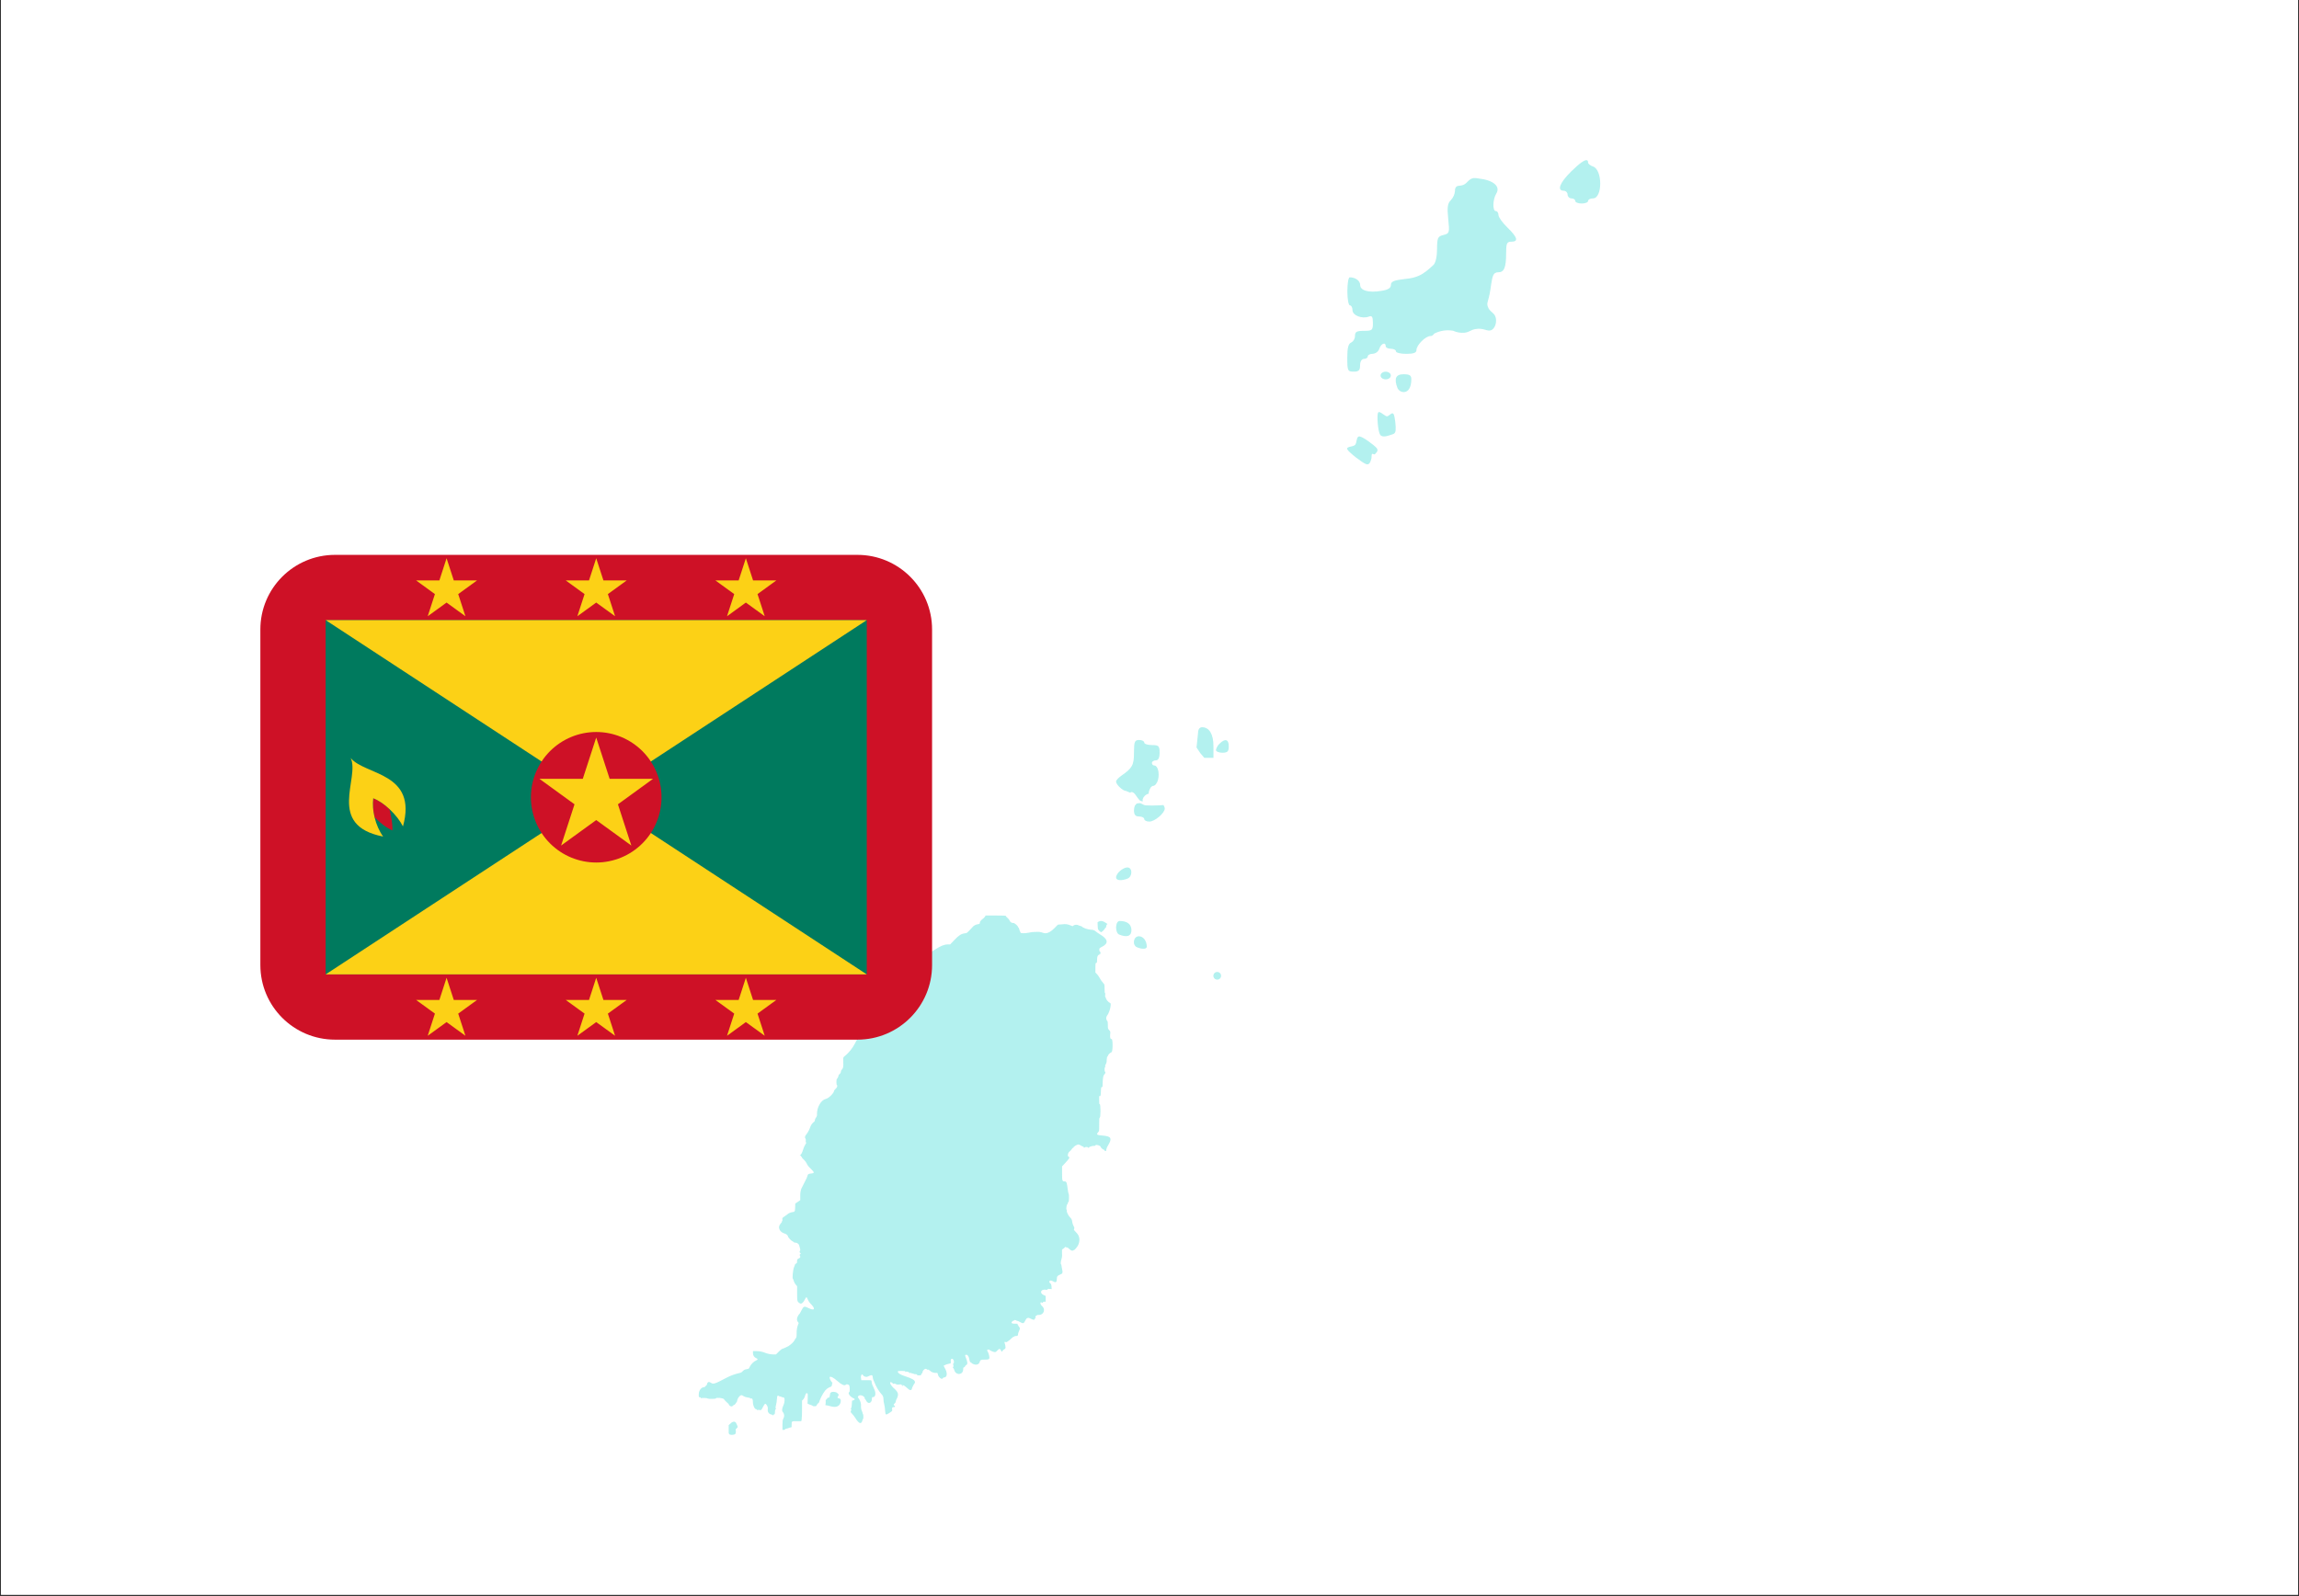
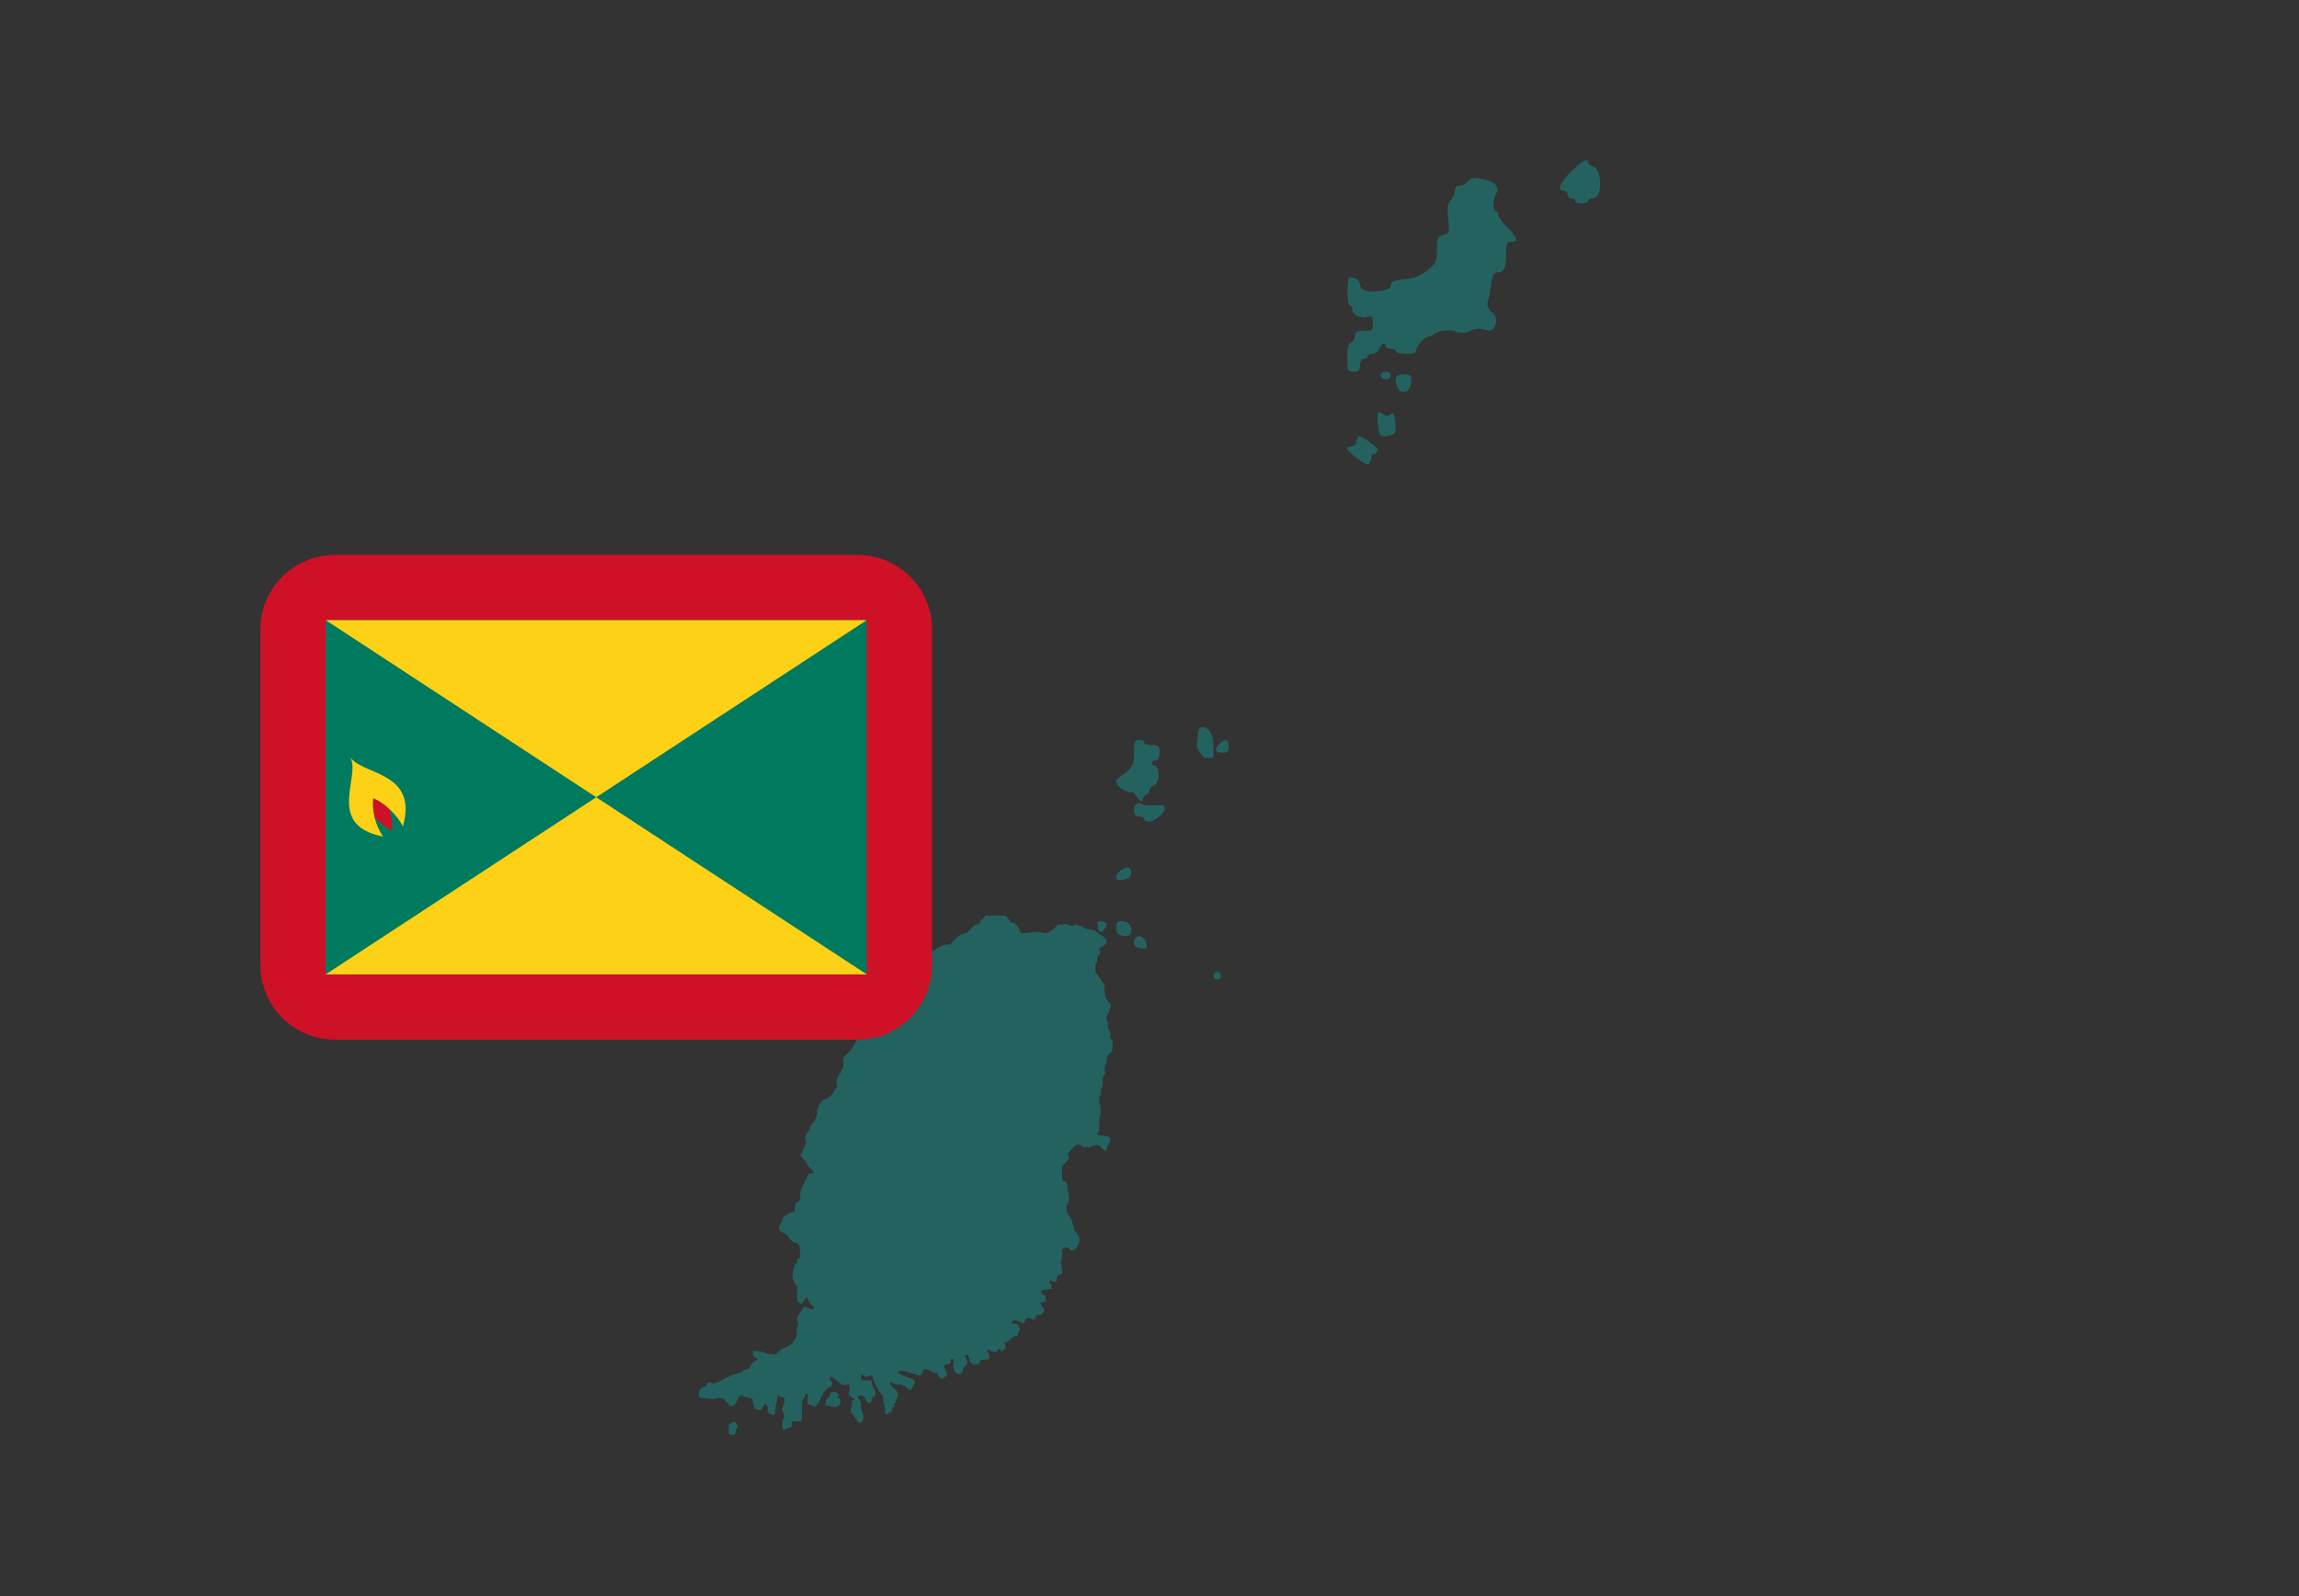
<svg xmlns="http://www.w3.org/2000/svg" width="1080" zoomAndPan="magnify" viewBox="0 0 810 562.5" height="750" preserveAspectRatio="xMidYMid meet" version="1.0">
  <rect x="0" y="0" width="810" height="562.5" fill="#333333" stroke="none" />
  <defs>
    <filter x="0%" y="0%" width="100%" height="100%" id="d44dad06b0">
      <feColorMatrix values="0 0 0 0 1 0 0 0 0 1 0 0 0 0 1 0 0 0 1 0" color-interpolation-filters="sRGB" />
    </filter>
    <clipPath id="103da0bfbc">
-       <path d="M 0.359 0 L 809.641 0 L 809.641 562 L 0.359 562 Z M 0.359 0 " clip-rule="nonzero" />
-     </clipPath>
+       </clipPath>
    <mask id="3a39aa4ccc">
      <g filter="url(#d44dad06b0)">
        <rect x="-81" width="972" fill="#000000" y="-56.25" height="675" fill-opacity="0.3" />
      </g>
    </mask>
    <clipPath id="291569788f">
      <path d="M 0.195 1.199 L 317.805 1.199 L 317.805 450.711 L 0.195 450.711 Z M 0.195 1.199 " clip-rule="nonzero" />
    </clipPath>
    <clipPath id="a1a014664d">
      <rect x="0" width="318" y="0" height="451" />
    </clipPath>
    <clipPath id="3ab28c0da9">
      <path d="M 91.668 195.547 L 328.461 195.547 L 328.461 366.395 L 91.668 366.395 Z M 91.668 195.547 " clip-rule="nonzero" />
    </clipPath>
  </defs>
  <g clip-path="url(#103da0bfbc)">
-     <path fill="#ffffff" d="M 0.359 0 L 809.641 0 L 809.641 562 L 0.359 562 Z M 0.359 0 " fill-opacity="1" fill-rule="nonzero" />
-     <path fill="#ffffff" d="M 0.359 0 L 809.641 0 L 809.641 562 L 0.359 562 Z M 0.359 0 " fill-opacity="1" fill-rule="nonzero" />
+     <path fill="#ffffff" d="M 0.359 0 L 809.641 0 L 809.641 562 L 0.359 562 M 0.359 0 " fill-opacity="1" fill-rule="nonzero" />
  </g>
  <g mask="url(#3a39aa4ccc)">
    <g transform="matrix(1, 0, 0, 1, 246, 55)">
      <g clip-path="url(#a1a014664d)">
        <g clip-path="url(#291569788f)">
          <path fill="#00cfc8" d="M 12.594 446.02 C 12.961 446.031 13.285 446.27 13.402 446.617 C 14.059 448.012 14.059 447.855 13.457 448.457 L 13.18 448.75 L 13.227 449.16 C 13.316 449.559 13.266 449.973 13.082 450.336 C 12.711 450.746 11.133 450.836 10.852 450.336 L 10.816 450.129 L 10.734 450.129 L 10.734 447.238 L 11.434 446.633 C 11.73 446.293 12.145 446.078 12.594 446.02 Z M 47.648 435.512 C 47.984 435.52 48.316 435.582 48.633 435.699 C 48.805 435.781 48.965 435.898 49.094 436.039 L 49.527 436.5 L 49.324 436.969 C 48.945 437.621 48.977 437.664 49.66 437.828 C 50.168 437.934 50.359 438.449 50.164 439.223 C 49.793 440.684 48.48 441.16 46.504 440.559 C 45.98 440.402 45.449 440.289 44.91 440.219 L 44.785 440.219 L 44.82 440.098 L 44.91 439.402 L 44.91 439.195 C 44.91 438.93 44.91 438.699 44.91 438.5 L 44.91 438.344 L 44.965 438.344 C 45.156 438.223 45.32 438.066 45.449 437.879 L 45.547 437.605 L 45.602 437.605 C 45.824 437.605 46.043 437.605 46.184 437.453 C 46.469 437.086 46.312 436.062 46.703 435.754 C 46.98 435.566 47.316 435.48 47.648 435.512 Z M 182.863 287.539 C 183.613 287.539 184.219 288.145 184.219 288.891 C 184.219 289.637 183.613 290.242 182.863 290.242 C 182.117 290.242 181.512 289.637 181.512 288.891 C 181.512 288.145 182.117 287.539 182.863 287.539 Z M 155.246 274.961 C 156.812 274.961 158.039 276.586 158.039 278.633 C 158.039 279.512 156.523 279.605 154.66 278.863 C 152.797 278.117 153.305 274.961 155.246 274.961 Z M 148.5 269.574 C 151.152 269.574 152.633 270.734 152.633 272.809 C 152.633 274.887 151.117 275.484 148.348 274.371 C 146.77 273.738 146.902 269.574 148.5 269.574 Z M 141.984 269.566 C 142.328 269.594 142.664 269.691 142.969 269.859 C 143.668 270.211 144.367 270.715 144.141 270.715 C 143.918 270.715 143.613 271.535 143.73 271.73 C 143.777 271.816 143.73 271.883 143.598 271.883 C 143.484 271.875 143.387 271.957 143.367 272.066 C 143.367 272.426 142.07 273.668 141.867 273.508 C 140.797 272.645 140.82 272.68 140.75 271.309 L 140.695 270.012 L 141.113 269.781 C 141.379 269.633 141.68 269.559 141.984 269.566 Z M 101.258 267.645 L 104.836 267.645 C 107.629 267.645 108.41 267.684 108.41 267.824 C 108.41 267.965 108.66 268.223 108.969 268.48 C 109.285 268.75 109.543 269.082 109.73 269.453 C 109.93 269.992 110.469 270.328 111.043 270.277 C 111.477 270.277 112.668 271.32 112.668 271.668 C 112.668 271.773 112.73 271.855 112.801 271.855 C 112.871 271.855 112.961 272.004 113.012 272.184 C 113.148 272.719 113.348 273.234 113.598 273.723 C 113.738 273.941 115.191 273.953 116.273 273.723 C 117.211 273.504 118.172 273.402 119.137 273.418 C 119.898 273.348 120.668 273.449 121.387 273.715 C 122.633 274.219 123.926 273.715 125.617 271.98 L 126.734 270.855 L 128.207 270.758 C 129.223 270.57 130.273 270.707 131.211 271.141 L 131.906 271.426 L 132.301 271.117 C 132.844 270.824 133.504 270.824 134.051 271.117 C 134.246 271.223 134.457 271.297 134.672 271.336 C 134.879 271.363 135.074 271.449 135.238 271.578 C 135.477 271.961 137.188 272.566 138.312 272.664 C 138.984 272.625 139.645 272.855 140.141 273.305 C 140.609 273.676 141.102 274.016 141.613 274.324 C 144.41 275.98 144.645 277.449 142.312 278.641 C 141.355 279.129 141.266 279.238 141.32 279.844 C 141.32 280.191 141.434 280.387 141.547 280.367 C 141.656 280.348 141.727 280.527 141.719 280.949 C 141.711 281.375 141.684 281.516 141.586 281.211 C 141.488 280.902 141.469 280.855 141.453 281.176 C 141.453 281.355 141.344 281.5 141.223 281.5 C 140.797 281.5 140.527 282.113 140.527 283.207 C 140.527 284.133 140.527 284.273 140.23 284.348 C 139.938 284.426 139.938 284.574 139.938 286.082 L 139.938 287.727 L 140.434 288.234 C 140.762 288.594 141.047 288.988 141.293 289.406 C 141.727 290.219 142.254 290.977 142.863 291.66 C 143.137 291.906 143.172 292.102 143.172 293.445 C 143.172 294.418 143.227 294.961 143.324 294.961 C 143.426 294.961 143.453 295.184 143.391 295.602 C 143.324 296.02 143.348 296.301 143.453 296.34 C 143.566 296.465 143.625 296.633 143.613 296.801 C 143.906 297.508 144.43 298.098 145.098 298.473 C 145.758 298.473 144.918 301.953 144.039 302.938 C 143.656 303.473 143.656 304.188 144.039 304.727 C 144.289 304.984 144.332 305.242 144.332 306.277 C 144.332 307.461 144.332 307.551 144.793 308.039 C 145.254 308.527 145.238 308.582 145.141 309.566 C 145.031 310.688 145.191 311.188 145.656 311.188 C 146.125 311.188 146.105 315.66 145.617 315.805 C 145.129 315.949 144.332 316.809 144.332 317.094 C 144.336 317.211 144.266 317.32 144.156 317.363 C 144.039 317.406 143.953 317.844 143.918 318.582 C 143.953 319.105 143.836 319.629 143.586 320.086 C 143.414 320.277 143.344 320.535 143.395 320.785 C 143.453 320.992 143.395 321.133 143.32 321.133 C 143.117 321.133 143.102 322.523 143.32 322.672 C 143.535 322.816 143.492 323.207 143.191 323.535 C 142.633 324.148 142.535 324.73 142.445 327.957 C 142.445 328.047 142.32 328.109 142.18 328.102 C 142.043 328.094 141.922 328.242 141.887 329.398 C 141.84 331.039 141.77 331.383 141.48 331.277 C 141.195 331.172 141.266 331.418 141.266 332.672 C 141.266 333.926 141.301 334.148 141.48 334.148 C 141.816 334.148 141.812 338.75 141.48 338.883 C 141.293 338.953 141.258 339.32 141.277 341.285 C 141.277 343.598 141.277 343.609 140.918 344.016 C 140.168 344.816 140.449 345.047 142.312 345.184 C 145.484 345.414 145.918 346.09 144.457 348.562 C 144.109 349.051 143.871 349.605 143.758 350.191 C 143.758 350.574 143.703 350.672 143.465 350.672 C 143.324 350.688 143.191 350.59 143.172 350.449 C 143.184 350.344 143.109 350.25 143.004 350.234 C 142.535 350.055 142.133 349.738 141.852 349.328 C 141.852 348.707 140.016 348.188 139.828 348.75 C 139.789 348.836 139.688 348.871 139.605 348.832 C 139.602 348.828 139.598 348.828 139.598 348.828 C 139.305 348.715 137.664 349.152 137.703 349.336 C 137.746 349.516 137.641 349.504 137.516 349.504 C 137.391 349.504 137.301 349.434 137.301 349.355 C 137.301 349.281 137.066 349.211 136.789 349.211 C 136.512 349.211 136.246 349.273 136.195 349.355 C 136.055 349.57 135.824 349.531 135.824 349.281 C 135.812 349.148 135.691 349.051 135.559 349.062 C 135.281 349 135.02 348.871 134.801 348.695 C 134.543 348.5 134.238 348.375 133.918 348.332 C 133.473 348.332 132.117 349.168 132.238 349.371 C 132.285 349.438 132.238 349.504 132.098 349.504 C 131.957 349.504 131.77 349.691 131.648 349.918 C 131.43 350.27 131.152 350.574 130.824 350.824 C 130.203 351.312 130.016 352.516 130.523 352.684 C 131.035 352.852 130.777 353.277 129.254 354.918 L 128.195 356.062 L 128.195 358.473 C 128.195 361.109 128.258 361.34 129.043 361.348 C 129.836 361.355 129.855 361.656 130.266 364.629 C 130.297 365.004 130.379 365.375 130.512 365.727 C 130.715 365.883 130.645 368.652 130.441 368.652 C 130.238 368.652 130.219 368.723 130.191 369.133 C 130.168 369.262 130.102 369.375 130 369.461 C 129.773 369.648 129.574 371.285 129.777 371.285 C 129.855 371.285 129.891 371.426 129.848 371.59 C 129.723 372.07 130.414 373.473 131.113 374.148 C 131.461 374.453 131.68 374.879 131.727 375.34 C 131.816 376.074 132.055 376.785 132.426 377.426 C 132.551 377.426 132.523 378.055 132.375 378.285 C 132.305 378.395 132.602 378.785 133.207 379.375 C 134.457 380.574 134.652 382.273 133.754 384.008 C 133.492 384.508 132.438 385.719 132.438 385.512 C 132.438 385.457 132.355 385.512 132.258 385.59 C 131.906 385.938 131.348 385.781 130.758 385.172 C 130.379 384.781 130.059 384.598 129.91 384.641 C 129.766 384.684 129.645 384.641 129.645 384.578 C 129.645 384.516 129.547 384.445 129.422 384.445 C 129.297 384.445 129.207 384.496 129.207 384.559 C 129.207 384.621 128.977 384.82 128.688 385.016 L 128.18 385.363 L 128.18 386.934 C 128.238 387.605 128.16 388.281 127.957 388.926 C 127.73 389.355 127.648 390.59 127.844 390.59 C 127.906 390.59 127.969 390.77 127.977 390.992 C 128.016 391.348 128.074 391.703 128.16 392.051 C 128.5 393.52 128.41 393.859 127.605 394.141 C 126.609 394.496 126.348 394.836 126.336 395.75 C 126.336 396.98 125.957 397.141 124.867 396.5 C 123.781 395.859 123.199 396.785 124.262 397.469 C 124.406 397.773 124.48 398.105 124.477 398.445 L 124.539 399.312 L 123.844 399.238 C 123.312 399.18 123.145 399.238 123.082 399.398 C 123.02 399.559 122.871 399.605 122.566 399.543 C 120.785 399.188 120.086 400.645 121.684 401.391 L 122.426 401.738 L 122.426 403.734 L 121.984 403.734 C 121.719 403.734 121.504 403.824 121.453 403.953 C 121.414 404.105 121.254 404.191 121.102 404.152 C 121.02 404.129 120.953 404.07 120.918 403.992 C 120.867 403.855 120.805 403.848 120.672 403.992 C 120.387 404.266 120.672 404.906 121.285 405.441 C 121.977 406.098 122 407.188 121.344 407.875 C 120.988 408.242 120.484 408.438 119.973 408.402 C 119.273 408.316 118.445 409.035 118.918 409.336 C 119.078 409.434 119.074 409.461 118.863 409.461 C 118.738 409.449 118.625 409.543 118.613 409.668 C 118.613 410.191 118.18 410.254 117.426 409.855 C 116.223 409.207 115.793 409.301 115.289 410.297 C 114.676 411.508 114.543 411.547 113.32 410.879 C 112.965 410.648 112.562 410.488 112.145 410.414 C 112.07 410.461 112 410.414 112 410.352 C 112 410.289 111.832 410.199 111.629 410.199 C 111.426 410.199 111.266 410.266 111.266 410.359 C 111.266 410.449 111.168 410.484 111.047 410.434 C 110.93 410.387 110.387 410.84 110.387 411.133 C 110.387 411.422 110.922 411.52 111.781 411.492 C 112.48 411.492 112.551 411.492 112.551 411.766 C 112.551 411.926 112.621 412.062 112.695 412.062 C 112.773 412.062 112.844 412.156 112.844 412.266 C 112.863 412.41 112.938 412.543 113.055 412.637 C 113.41 412.93 113.41 413.332 113.055 414.027 C 112.887 414.352 112.77 414.699 112.703 415.059 C 112.703 415.676 112.551 415.84 111.957 415.84 C 111.645 415.84 111.383 415.91 111.383 415.992 C 111.383 416.074 111.312 416.102 111.238 416.055 C 111.16 416.008 110.715 416.324 110.266 416.75 C 109.941 417.098 109.57 417.402 109.164 417.648 C 109.012 417.699 108.883 417.801 108.883 417.891 C 108.883 417.984 108.688 418.012 108.359 417.961 C 107.867 417.879 107.836 417.898 107.934 418.199 C 108.387 419.59 108.383 420.289 107.934 420.449 C 107.621 420.566 107.152 421.035 107.152 421.223 C 107.152 421.527 106.871 421.355 106.684 420.93 C 106.379 420.234 106.035 420.234 105.398 420.93 C 105.199 421.188 104.938 421.387 104.637 421.52 C 103.969 421.445 103.328 421.207 102.773 420.824 C 102.117 420.328 101.469 420.719 101.992 421.297 C 102.316 421.953 102.523 422.66 102.598 423.387 C 102.598 424.051 102.371 424.152 100.98 424.152 C 99.59 424.152 99.344 424.277 99.148 425.031 C 98.863 426.145 97.242 426.25 96.176 425.234 C 96.074 425.137 95.953 425.059 95.824 425.004 C 95.648 424.73 95.543 424.418 95.527 424.09 C 95.363 423.051 94.965 422.441 94.449 422.441 C 93.934 422.441 93.977 422.719 94.281 423.457 C 94.934 424.996 94.98 425.777 94.449 426.055 C 94.246 426.164 94.082 426.312 94.082 426.383 C 93.992 426.652 93.773 426.859 93.5 426.93 C 93.418 426.93 93.348 427.219 93.348 427.574 C 93.348 429.66 90.664 429.812 90.176 427.703 C 90.121 427.477 90.004 427.27 89.84 427.098 C 89.668 426.953 89.645 426.883 89.785 426.832 C 89.926 426.785 90.023 425.957 89.785 425.859 C 89.652 425.805 89.672 425.734 89.855 425.621 C 90.227 425.395 90.164 424.398 89.758 424.02 C 89.352 423.645 88.871 423.945 88.973 424.715 C 89.078 425.488 88.973 425.539 88.5 425.566 C 87.805 425.703 87.129 425.938 86.496 426.262 C 86.445 426.312 86.566 426.598 86.754 426.902 C 87.906 428.742 87.809 430.457 86.559 430.457 C 86.406 430.457 86.27 430.543 86.203 430.676 C 85.895 431.48 84.387 430.148 84.387 429.078 C 84.387 428.859 84.066 428.777 83.465 428.84 C 82.973 428.805 82.496 428.66 82.066 428.414 C 81.77 428.023 80.859 427.504 80.754 427.664 C 80.652 427.824 80.621 427.797 80.555 427.621 C 80.273 426.926 78.918 427.922 79.004 428.797 C 79.004 428.855 78.906 428.949 78.781 429.027 C 78.641 429.121 78.551 429.273 78.543 429.438 C 78.543 429.691 78.445 429.723 77.844 429.723 C 77.242 429.723 77.109 429.676 77.109 429.508 C 77.109 429.34 76.949 429.285 76.531 429.285 C 76.285 429.312 76.043 429.258 75.832 429.133 C 75.75 429.035 75.613 428.996 75.488 429.035 C 75.332 429.062 75.172 429.008 75.059 428.895 C 74.906 428.734 74.812 428.73 74.652 428.859 C 74.492 428.992 74.449 428.984 74.449 428.859 C 74.449 428.562 73.262 428.211 73.102 428.465 C 72.941 428.715 72.984 428.598 72.984 428.402 C 72.984 428.207 72.816 428.145 71.656 428.145 C 70.496 428.145 70.336 428.145 70.336 428.41 C 70.336 428.902 71.18 429.453 72.758 429.969 C 75.504 430.875 76.355 431.359 76.355 432.121 C 76.355 432.348 76.309 432.531 76.246 432.531 C 76.184 432.531 76.062 432.684 75.973 432.863 C 75.883 433.047 75.707 433.387 75.574 433.629 C 75.438 433.898 75.328 434.18 75.258 434.473 C 75.195 434.781 75.094 434.871 74.805 434.871 C 74.402 434.871 74.332 434.828 73.188 433.797 C 72.488 433.164 71.711 432.906 72.02 433.406 C 72.074 433.492 72.02 433.555 71.977 433.555 C 71.938 433.555 71.797 433.402 71.746 433.207 C 71.664 432.871 71.613 432.855 70.762 432.934 C 70.434 433.008 70.09 432.984 69.77 432.871 C 69.633 432.664 68.863 432.496 68.863 432.672 C 68.863 432.844 68.688 432.672 68.48 432.453 C 67.844 431.867 67.496 431.988 67.703 432.727 C 68.062 433.359 68.535 433.922 69.102 434.383 C 70.602 435.816 70.727 436.473 69.797 438.254 C 69.688 438.473 69.617 438.707 69.598 438.949 C 69.562 439.195 69.43 439.414 69.234 439.562 C 68.82 439.883 68.758 440.262 69.086 440.363 C 69.527 440.531 69.352 440.996 68.879 440.906 C 68.402 440.816 68.18 441.152 68.34 441.84 C 68.414 442.203 68.34 442.301 67.48 442.863 C 66.082 443.762 65.98 443.73 65.875 442.426 C 65.84 441.551 65.723 440.684 65.523 439.828 C 65.359 439.285 65.277 438.719 65.273 438.152 C 65.316 437.418 65.023 436.711 64.477 436.223 C 63.504 435.07 62.727 433.773 62.18 432.371 C 62.035 431.973 61.863 431.578 61.668 431.199 C 61.605 431.09 61.57 430.965 61.566 430.84 C 61.398 429.367 61.391 429.363 59.512 430.219 C 58.957 430.312 58.395 430.098 58.047 429.656 C 57.754 428.902 57.188 429.711 57.348 430.648 L 57.473 431.41 L 59.164 431.41 C 60.094 431.41 60.895 431.41 60.945 431.457 C 61.059 431.672 61.121 431.91 61.125 432.156 C 61.164 432.469 61.238 432.777 61.355 433.074 C 61.434 433.211 61.602 433.574 61.727 433.883 L 62.16 434.906 C 62.711 436.199 62.34 437.543 61.461 437.379 C 61.258 437.344 61.211 437.434 61.211 437.863 C 61.211 439.578 59.812 440.023 59.113 438.52 C 59.004 438.277 58.871 438.082 58.809 438.082 C 58.746 438.082 58.695 437.984 58.695 437.859 C 58.695 437.051 57.168 436.375 56.531 436.902 C 56.109 437.254 56.109 437.254 56.648 438.004 C 57.199 438.797 57.445 439.762 57.348 440.719 C 57.324 441.246 57.43 441.773 57.648 442.25 C 57.793 442.512 57.891 442.797 57.941 443.086 C 57.941 443.227 57.992 443.344 58.055 443.344 C 58.156 443.625 58.203 443.926 58.18 444.223 C 58.18 444.703 58.18 445.102 58.082 445.102 C 57.984 445.102 57.926 445.281 57.871 445.504 C 57.488 447.078 56.672 446.828 55.363 444.738 C 55.031 444.207 54.652 443.707 54.227 443.246 C 53.66 442.656 53.645 442.613 53.828 442.168 C 54.012 441.723 53.988 441.688 53.828 441.578 C 53.668 441.465 53.652 441.422 53.828 441.305 C 54.004 441.188 54.066 440.805 54.121 439.914 L 54.199 438.633 L 54.672 438.5 C 55.191 438.344 55.301 438.02 54.891 437.852 C 53.492 437.293 52.551 435.977 53.242 435.555 C 53.473 435.406 53.422 433.539 53.172 433.191 C 52.922 432.844 52.145 432.746 51.984 433.004 C 51.672 433.512 50.426 432.961 49.059 431.715 C 47.691 430.469 46.539 429.91 46.266 430.363 C 46.375 431.078 46.707 431.742 47.215 432.258 C 47.348 432.258 47.375 432.309 47.293 432.371 C 47.176 432.551 47.117 432.762 47.133 432.977 C 47.133 433.16 47.078 433.344 46.977 433.5 L 46.836 433.664 L 46.07 433.973 C 45.574 434.238 45.129 434.594 44.758 435.016 C 43.859 436.207 43.152 437.531 42.66 438.938 L 42.605 439.199 L 42.445 439.348 C 42.113 439.633 41.836 439.98 41.637 440.371 C 41.637 440.539 41.477 440.594 40.98 440.594 C 40.617 440.594 40.316 440.539 40.316 440.461 C 40.316 440.387 40.133 440.289 39.91 440.23 C 39.605 440.148 39.305 440.035 39.016 439.906 L 38.527 439.676 L 38.578 437.844 C 38.625 436.055 38.617 436.02 38.305 435.992 C 37.992 435.965 37.887 436.102 37.508 437.309 C 37.391 437.656 37.199 437.977 36.949 438.246 L 36.574 438.598 L 36.574 441.68 C 36.594 442.891 36.551 444.102 36.441 445.309 L 36.316 445.859 L 34.75 445.859 C 32.855 445.859 32.914 445.816 32.914 447.191 C 32.914 447.988 32.914 448.055 32.586 448.055 C 32.32 448.074 32.066 448.152 31.832 448.273 C 31.59 448.398 31.324 448.469 31.055 448.492 C 30.879 448.48 30.711 448.566 30.617 448.715 C 30.496 448.867 30.301 448.949 30.105 448.93 L 29.68 448.93 L 29.68 447.246 C 29.68 445.852 29.738 445.457 29.98 444.98 C 30.426 444.277 30.387 443.375 29.883 442.711 C 29.43 442.285 29.457 441.5 29.988 440.332 C 30.609 438.938 30.555 437.281 29.895 437.441 C 29.703 437.488 29.535 437.441 29.535 437.391 C 29.535 437.344 29.273 437.219 28.945 437.16 C 28.711 437.141 28.484 437.059 28.285 436.934 C 28.074 436.59 27.773 437.008 27.773 437.629 C 27.723 438.645 27.566 439.652 27.305 440.637 C 27.195 441.074 27.207 441.234 27.355 441.332 C 27.5 441.43 27.5 441.492 27.297 441.617 C 27.098 441.742 27.039 441.961 27.039 442.566 C 27.039 443.172 27 443.379 26.691 443.496 C 26.516 443.559 26.363 443.672 26.258 443.824 C 26.211 443.949 26.176 443.93 26.168 443.762 C 26.16 443.594 26.043 443.504 25.805 443.504 C 24.969 443.387 24.387 442.613 24.504 441.781 C 24.504 441.781 24.504 441.781 24.504 441.777 C 24.617 441.125 24.422 440.453 23.977 439.961 C 23.625 439.535 23.438 439.66 22.941 440.617 C 22.242 442.008 22.168 442.059 21.641 441.91 C 21.344 441.82 21.141 441.832 21.02 441.91 C 20.902 441.988 20.816 442.023 20.707 441.828 C 20.594 441.633 20.488 441.625 20.414 441.625 C 19.867 441.625 19.262 440.273 19.262 439.07 C 19.262 438.164 19.031 437.676 18.695 437.887 C 18.641 437.926 18.562 437.918 18.52 437.859 C 18.512 437.852 18.504 437.836 18.5 437.824 C 18.172 437.637 17.801 437.531 17.426 437.508 C 16.895 437.449 16.387 437.273 15.93 437 C 15.352 436.57 15.105 436.57 14.625 437 C 14.152 437.43 13.832 438 13.715 438.625 C 13.746 438.734 13.719 438.852 13.648 438.938 C 13.578 439.02 13.387 439.305 13.227 439.57 C 13.062 439.848 12.82 440.066 12.527 440.203 C 12.293 440.289 12.098 440.422 12.098 440.488 C 12.098 440.824 11.098 440.621 11.008 440.273 C 10.777 439.863 10.469 439.504 10.098 439.215 C 9.703 438.895 9.355 438.52 9.066 438.102 C 8.844 437.684 6.215 437.406 6.215 437.844 C 6.215 437.934 5.629 437.988 4.75 437.988 C 4.258 438.031 3.762 437.988 3.285 437.863 C 3.285 437.668 1.188 437.57 1.043 437.762 C 0.895 437.949 0.93 437.816 0.93 437.664 C 0.93 437.508 0.812 437.406 0.559 437.406 C 0.203 437.406 0.195 437.406 0.195 436.348 C 0.195 435.094 1.07 433.895 1.969 433.895 C 2.234 433.895 2.395 433.82 2.395 433.691 C 2.395 433.566 2.527 433.457 2.684 433.414 C 2.887 433.332 3.031 433.145 3.059 432.926 C 3.262 431.992 3.758 431.809 4.52 432.344 C 5.176 432.793 5.816 432.684 7.465 431.836 L 10.035 430.512 C 11.488 429.762 13.035 429.207 14.633 428.859 C 15.039 428.777 15.406 428.562 15.672 428.242 C 16.012 427.84 16.5 427.586 17.027 427.543 C 17.793 427.391 17.914 427.32 18.039 426.93 C 18.547 425.773 19.473 424.848 20.629 424.336 C 21.078 424.105 21.02 423.918 20.426 423.637 C 19.715 423.336 19.266 422.625 19.289 421.855 L 19.289 421.16 L 20.504 421.16 C 21.539 421.16 22.566 421.359 23.527 421.742 C 24.441 422.105 25.41 422.305 26.391 422.328 L 27.398 422.328 L 28.355 421.383 C 28.68 421.031 29.039 420.719 29.43 420.441 C 30.238 420.156 31.031 419.809 31.789 419.406 C 31.879 419.328 32.242 419.055 32.605 418.797 C 33.297 418.277 33.852 417.602 34.219 416.82 C 34.219 416.715 34.289 416.641 34.359 416.641 C 34.566 416.641 34.707 415.945 34.68 414.926 C 34.645 413.828 34.828 412.734 35.219 411.711 C 35.453 411.25 35.453 411.23 35.121 410.867 C 34.5 410.211 34.82 408.867 35.816 407.867 C 36.004 407.555 36.172 407.238 36.32 406.91 C 37.098 405.332 37.363 405.234 38.812 405.965 C 40.98 407.059 41.445 406.34 39.715 404.57 C 39.227 404.09 38.836 403.516 38.57 402.887 C 38.242 401.965 38.023 401.98 37.586 402.934 C 37.055 404.082 36.336 404.66 35.824 404.328 C 34.875 403.75 34.848 403.633 34.848 400.844 L 34.848 398.297 L 34.359 397.73 C 34.051 397.344 33.812 396.902 33.66 396.43 C 33.609 396.168 33.512 395.918 33.375 395.691 C 33.082 395.691 33.375 392.504 33.719 391.703 C 33.879 391.371 34.004 391.023 34.094 390.664 C 34.094 390.559 34.262 390.398 34.465 390.309 C 34.777 390.172 34.832 390.043 34.832 389.488 C 34.832 388.93 34.832 388.793 35.422 388.512 C 36.008 388.234 36.117 387.969 35.824 387.504 C 35.672 387.266 35.691 387.184 35.938 386.996 C 36.184 386.809 36.211 386.766 35.973 386.578 C 35.734 386.441 35.648 386.141 35.785 385.902 C 35.812 385.859 35.844 385.816 35.883 385.781 C 36.051 385.625 35.973 385.184 35.539 383.742 C 35.227 383.191 34.621 382.871 33.988 382.922 C 33.883 382.922 33.801 382.922 33.801 382.844 C 33.801 382.766 33.617 382.664 33.402 382.566 C 32.703 382.246 31.602 381.074 31.602 380.652 C 31.602 380.359 31 379.871 30.449 379.723 C 28.66 379.246 27.898 377.477 28.969 376.32 C 29.297 375.965 29.527 375.621 29.477 375.52 C 29.43 375.414 29.477 375.367 29.555 375.367 C 29.633 375.367 29.707 375.184 29.66 374.824 C 29.598 374.34 29.66 374.23 29.992 373.98 C 30.223 373.82 30.84 373.375 31.391 372.984 C 31.867 372.559 32.457 372.285 33.086 372.195 C 34.059 372.086 34.105 372 34.156 370.461 L 34.199 369.16 L 35.957 367.965 L 35.957 366.465 C 35.938 365.934 35.973 365.402 36.062 364.879 C 36.129 364.77 36.16 364.645 36.152 364.516 C 36.152 364.258 36.309 363.922 37.824 360.965 C 38.121 360.453 38.355 359.906 38.52 359.336 C 38.52 358.875 38.871 358.641 39.805 358.57 C 41.027 358.438 41 358.188 39.66 356.883 C 39.191 356.48 38.781 356.012 38.449 355.492 C 38.137 354.742 37.66 354.074 37.055 353.535 C 36.801 353.324 36.598 353.062 36.453 352.77 C 36.465 352.676 36.402 352.594 36.309 352.582 C 36.223 352.582 36.16 352.477 36.16 352.355 C 36.145 352.227 36.035 352.125 35.902 352.121 C 35.699 352.121 35.691 352.121 35.902 352.043 C 36.223 351.961 36.602 351.348 37.012 349.988 C 37.184 349.43 37.418 348.887 37.711 348.383 C 38.066 347.914 38.156 347.609 37.949 347.609 C 37.887 347.609 37.859 347.336 37.895 347.008 C 37.938 346.75 37.898 346.488 37.789 346.25 C 37.48 345.941 37.605 345.309 38.082 344.809 C 38.688 344.023 39.16 343.141 39.477 342.195 C 39.711 341.527 40.121 340.93 40.664 340.469 C 40.938 340.324 41.109 340.039 41.109 339.73 C 41.145 339.418 41.273 339.121 41.48 338.883 C 41.785 338.523 41.918 338.051 41.844 337.586 C 41.844 335.129 43.332 332.621 44.98 332.281 C 45.973 332.074 47.871 330.191 47.871 329.371 C 48.027 329.105 48.227 328.867 48.465 328.676 C 49.043 328.137 49.164 327.574 48.773 327.281 C 48.652 326.652 48.652 326.008 48.773 325.379 C 49.117 324.98 49.359 324.504 49.469 323.988 C 49.43 323.918 49.582 323.695 49.82 323.5 C 50.086 323.32 50.246 323.023 50.254 322.707 C 50.266 322.41 50.398 322.129 50.617 321.926 C 51.078 321.496 51.168 320.992 51.113 319.141 C 51.062 317.672 51.062 317.672 51.488 317.316 C 53.09 316.027 54.391 314.414 55.309 312.578 C 55.605 311.949 55.961 311.352 56.375 310.793 C 56.551 310.664 56.641 310.324 56.676 309.691 C 56.664 309.168 56.816 308.656 57.109 308.227 C 57.488 307.691 57.492 307.629 57.402 306.078 C 57.32 304.629 57.332 304.461 57.586 304.289 C 57.777 304.098 57.91 303.855 57.961 303.59 C 58.109 302.895 58.242 302.77 59.27 302.262 C 60.121 301.898 60.809 301.234 61.195 300.395 C 61.594 299.496 61.641 299.441 62.426 299.059 C 63.012 298.727 63.551 298.32 64.031 297.852 C 64.34 297.469 64.746 297.18 65.211 297.016 C 65.559 296.93 65.863 296.723 66.078 296.43 L 66.609 295.848 L 69.297 295.848 L 70.395 294.711 C 71.406 293.668 71.789 293.375 72.488 293.16 C 72.68 293.051 72.824 292.875 72.891 292.664 C 73.086 292.188 73.305 291.723 73.551 291.27 C 73.777 290.879 73.949 290.457 74.059 290.02 C 74.059 289.629 74.477 289.281 75.016 289.219 C 75.371 289.184 75.477 289.078 75.602 288.66 C 75.812 288.141 76.086 287.652 76.414 287.199 C 77.215 286.027 77.586 285.367 77.586 285.074 C 77.578 284.961 77.66 284.863 77.773 284.852 C 78.039 284.789 78.301 284.695 78.543 284.566 C 78.855 284.414 79.195 284.316 79.539 284.281 C 80.332 284.281 80.938 283.582 80.344 283.348 C 80.219 283.293 80.227 283.262 80.344 283.258 C 80.617 283.258 81.371 281.785 81.371 281.285 C 81.367 281.059 81.496 280.852 81.699 280.75 C 81.879 280.652 82.691 280.145 83.484 279.621 C 85.387 278.375 86.707 277.84 87.879 277.84 L 88.766 277.84 L 90.238 276.293 C 91.832 274.605 92.648 274.086 93.926 273.934 C 94.715 273.836 94.625 273.883 96.391 272.016 C 96.914 271.277 97.73 270.797 98.633 270.695 C 99.129 270.609 99.219 270.543 99.219 270.227 C 99.219 270.031 99.277 269.84 99.395 269.676 C 99.504 269.566 99.605 269.445 99.695 269.316 C 99.898 269.09 100.137 268.891 100.391 268.723 C 100.676 268.512 100.91 268.25 101.09 267.949 Z M 151.219 250.707 C 153.066 250.707 153.062 253.945 151.219 254.656 C 149.023 255.492 147.23 255.305 147.23 254.238 C 147.215 252.805 149.602 250.707 151.219 250.707 Z M 155.395 228.031 C 156.336 228.078 156.699 228.75 157.719 228.82 C 159.078 228.918 160.73 228.918 162.383 228.82 L 163.914 228.727 L 163.957 228.773 C 164.215 229.176 164.367 229.59 164.367 229.977 C 164.367 231.523 160.875 234.539 158.945 234.539 C 157.957 234.539 157.145 234.137 157.145 233.641 C 157.145 233.145 156.336 232.742 155.336 232.742 C 154.031 232.742 153.535 232.141 153.535 230.57 C 153.535 229.969 153.656 229.387 153.848 228.93 L 154.473 228.195 Z M 186.043 205.883 C 186.609 206.055 186.93 206.781 186.93 208.035 C 186.93 209.832 186.477 210.277 184.668 210.277 C 183.43 210.277 182.41 209.844 182.41 209.316 C 182.598 208.453 183.047 207.668 183.703 207.074 C 184.676 206.105 185.477 205.715 186.043 205.883 Z M 155.336 205.785 C 156.336 205.785 157.145 206.188 157.145 206.684 C 157.145 207.18 158.359 207.582 159.855 207.582 C 162.258 207.582 162.559 207.883 162.559 210.277 C 162.559 212.074 162.109 212.973 161.203 212.973 C 160.461 212.973 159.855 213.375 159.855 213.871 C 159.832 214.34 160.191 214.738 160.656 214.77 C 161.906 214.77 162.613 217.379 162.012 219.781 C 161.707 220.98 160.945 221.961 160.309 221.961 C 159.676 221.961 158.969 222.973 158.73 224.203 L 158.734 224.738 L 158.59 224.75 C 157.629 224.961 156.879 225.785 156.598 226.641 L 156.578 227.469 L 155.695 227.168 C 154.457 226.113 153.711 223.809 152.473 224.172 L 152.195 224.367 L 150.762 223.758 C 149.609 223.758 147.215 221.508 147.215 220.422 C 147.215 220.004 148.082 219.066 149.137 218.336 C 152.957 215.695 153.535 214.629 153.535 210.207 C 153.535 206.383 153.793 205.785 155.336 205.785 Z M 177.535 201.293 C 180.07 201.293 181.531 203.73 181.531 207.973 L 181.531 212.074 L 178.305 212.074 L 176.883 210.402 L 175.57 208.434 L 176.105 203.32 C 176.09 202.074 176.648 201.293 177.535 201.293 Z M 233.051 98.824 C 234.312 99.008 238.098 101.836 239 102.867 C 239.898 103.902 238.727 104.664 238.457 105.023 C 238.188 105.383 237.602 104.711 237.375 105.023 C 237.152 105.34 237.332 106.371 237.105 106.91 C 236.879 107.449 236.609 109.113 235.215 108.527 C 233.816 107.945 229.359 104.531 228.727 103.406 C 228.094 102.285 230.711 102.555 231.43 101.789 C 232.152 101.027 231.789 98.645 233.051 98.824 Z M 240.078 90.254 C 240.871 90.477 242.176 91.816 242.738 91.715 C 243.484 91.578 244.477 90.098 244.977 90.902 C 245.473 91.715 245.844 95.352 245.723 96.566 C 245.598 97.777 245.141 97.914 244.227 98.184 C 243.316 98.453 241.039 99.461 240.25 98.184 C 239.461 96.902 239.09 91.578 239.504 90.5 C 239.609 90.23 239.816 90.18 240.078 90.254 Z M 248.535 76.891 C 250.633 76.891 251.246 77.301 251.246 78.617 C 251.246 81.488 250.238 83.18 248.535 83.18 C 247.609 83.16 246.777 82.621 246.379 81.789 C 245.086 78.402 245.758 76.891 248.535 76.891 Z M 242.223 75.992 C 243.223 75.992 244.027 76.594 244.027 77.344 C 244.027 78.098 243.223 78.688 242.223 78.688 C 241.227 78.688 240.414 78.09 240.414 77.344 C 240.414 76.598 241.219 75.992 242.223 75.992 Z M 273.109 7.77 C 273.785 7.73 274.461 7.785 275.121 7.93 C 280.137 8.492 282.734 10.715 281.195 13.188 C 279.906 15.277 279.801 19.398 281.043 19.398 C 281.539 19.398 281.945 20.012 281.945 20.758 C 281.945 21.504 283.34 23.5 285.102 25.18 C 288.676 28.66 289.094 30.18 286.457 30.18 C 284.926 30.18 284.652 30.777 284.652 34.148 C 284.652 39.238 283.957 40.957 281.91 40.957 C 281.543 40.922 281.172 41.008 280.863 41.211 C 279.73 41.539 279.516 44.531 279.066 47.297 C 278.371 51.543 277.672 51.668 278.215 53.125 C 278.914 55.094 280.582 55.082 281.008 57.031 C 281.328 58.422 280.891 60.402 279.676 61.211 C 278.16 62.164 276.883 60.402 273.852 60.965 C 272.035 61.301 271.754 62.066 269.949 62.262 C 268.59 62.375 267.223 62.137 265.988 61.566 C 263.73 61.168 261.41 61.512 259.367 62.547 C 259.109 62.684 258.895 63.418 258.012 63.418 C 256.266 63.418 253.055 66.621 253.055 68.359 C 253.055 69.328 252.051 69.707 249.445 69.707 C 247.453 69.707 245.832 69.301 245.832 68.809 C 245.832 68.312 245.016 67.91 244.027 67.91 C 243.031 67.91 242.223 67.504 242.223 67.012 C 242.223 65.402 240.555 66.062 239.969 67.91 C 239.617 68.906 238.707 69.605 237.648 69.684 C 236.691 69.684 235.902 70.09 235.902 70.582 C 235.902 71.078 235.297 71.48 234.551 71.48 C 233.801 71.48 233.195 72.332 233.195 73.73 C 233.195 75.527 232.746 75.973 230.938 75.973 C 228.844 75.973 228.684 75.699 228.684 71.098 C 228.684 67.617 229.066 66.105 230.039 65.734 C 230.883 65.27 231.406 64.379 231.391 63.418 C 231.391 61.934 231.98 61.594 234.551 61.594 C 237.48 61.594 237.711 61.391 237.711 58.805 C 237.711 56.633 237.398 56.141 236.316 56.566 C 233.906 57.484 230.52 56.168 230.52 54.316 C 230.52 53.383 230.113 52.617 229.617 52.617 C 229.121 52.617 228.711 50.395 228.711 47.672 C 228.711 44.949 229.086 42.734 229.543 42.734 C 231.555 42.734 233.223 43.953 233.223 45.422 C 233.223 47.398 236.195 48.25 240.672 47.512 C 243.066 47.129 244.055 46.523 244.055 45.422 C 244.055 44.203 245.102 43.766 248.941 43.332 C 253.375 42.883 255.273 41.941 259.066 38.355 C 259.801 37.66 260.316 35.352 260.316 32.781 C 260.316 28.84 260.555 28.312 262.551 27.82 C 264.688 27.281 264.758 27.031 264.25 22.129 C 263.82 18.09 264.02 16.699 265.168 15.547 C 266.023 14.645 266.543 13.473 266.637 12.234 C 266.59 11.754 266.727 11.273 267.02 10.891 C 267.48 10.383 268.109 10.52 268.891 10.367 C 270.91 10.02 271.113 8.16 273.109 7.77 Z M 313.137 1.473 C 313.391 1.559 313.516 1.824 313.516 2.27 C 313.516 2.727 314.285 3.348 315.227 3.66 C 318.66 4.75 318.66 14.922 315.227 14.922 C 314.289 14.922 313.523 15.324 313.523 15.82 C 313.523 16.316 312.512 16.719 311.266 16.719 C 310.023 16.719 309.012 16.316 309.012 15.82 C 309.012 15.324 308.402 14.922 307.656 14.922 C 306.918 14.898 306.324 14.309 306.301 13.57 C 306.281 12.836 305.688 12.242 304.945 12.219 C 302.445 12.219 303.551 9.359 307.613 5.387 C 310.512 2.527 312.383 1.211 313.137 1.473 Z M 313.137 1.473 " fill-opacity="1" fill-rule="evenodd" />
        </g>
      </g>
    </g>
  </g>
  <g clip-path="url(#3ab28c0da9)">
    <path fill="#ce1126" d="M 302.102 195.547 L 118.027 195.547 C 103.508 195.547 91.734 207.312 91.734 221.828 L 91.734 340.109 C 91.734 354.625 103.508 366.395 118.027 366.395 L 302.102 366.395 C 316.621 366.395 328.395 354.625 328.395 340.109 L 328.395 221.828 C 328.395 207.312 316.621 195.547 302.102 195.547 Z M 302.102 195.547 " fill-opacity="1" fill-rule="nonzero" />
  </g>
  <path fill="#007a5e" d="M 114.742 218.543 L 305.387 218.543 L 305.387 343.395 L 114.742 343.395 Z M 114.742 218.543 " fill-opacity="1" fill-rule="nonzero" />
  <path fill="#fcd116" d="M 114.742 218.543 L 305.387 218.543 L 114.742 343.395 L 305.387 343.395 Z M 114.742 218.543 " fill-opacity="1" fill-rule="nonzero" />
-   <path fill="#ce1126" d="M 233.074 280.969 C 233.074 281.723 233.035 282.473 232.961 283.223 C 232.891 283.973 232.777 284.719 232.633 285.457 C 232.484 286.195 232.301 286.926 232.082 287.645 C 231.863 288.367 231.609 289.074 231.32 289.77 C 231.035 290.465 230.711 291.148 230.355 291.812 C 230 292.477 229.613 293.121 229.195 293.746 C 228.777 294.375 228.328 294.977 227.852 295.559 C 227.371 296.141 226.867 296.699 226.336 297.23 C 225.801 297.766 225.242 298.27 224.66 298.746 C 224.078 299.227 223.473 299.672 222.848 300.094 C 222.223 300.512 221.574 300.898 220.91 301.254 C 220.246 301.609 219.566 301.93 218.871 302.219 C 218.172 302.504 217.465 302.758 216.742 302.977 C 216.023 303.195 215.293 303.379 214.555 303.527 C 213.812 303.672 213.07 303.785 212.32 303.859 C 211.57 303.93 210.816 303.969 210.062 303.969 C 209.312 303.969 208.559 303.93 207.809 303.859 C 207.059 303.785 206.316 303.672 205.574 303.527 C 204.836 303.379 204.105 303.195 203.387 302.977 C 202.664 302.758 201.957 302.504 201.258 302.219 C 200.562 301.93 199.883 301.609 199.219 301.254 C 198.555 300.898 197.906 300.512 197.281 300.094 C 196.656 299.672 196.051 299.227 195.469 298.746 C 194.887 298.27 194.328 297.766 193.793 297.23 C 193.262 296.699 192.758 296.141 192.277 295.559 C 191.801 294.977 191.352 294.375 190.934 293.746 C 190.516 293.121 190.129 292.477 189.773 291.812 C 189.418 291.148 189.094 290.465 188.809 289.77 C 188.52 289.074 188.266 288.367 188.047 287.645 C 187.828 286.926 187.645 286.195 187.496 285.457 C 187.352 284.719 187.238 283.973 187.168 283.223 C 187.094 282.473 187.055 281.723 187.055 280.969 C 187.055 280.215 187.094 279.465 187.168 278.715 C 187.238 277.965 187.352 277.223 187.496 276.484 C 187.645 275.742 187.828 275.016 188.047 274.293 C 188.266 273.574 188.52 272.863 188.809 272.168 C 189.094 271.473 189.418 270.793 189.773 270.129 C 190.129 269.465 190.516 268.816 190.934 268.191 C 191.352 267.566 191.801 266.961 192.277 266.379 C 192.758 265.797 193.262 265.238 193.793 264.707 C 194.328 264.176 194.887 263.668 195.469 263.191 C 196.051 262.715 196.656 262.266 197.281 261.848 C 197.906 261.43 198.555 261.043 199.219 260.688 C 199.883 260.332 200.562 260.008 201.258 259.723 C 201.957 259.434 202.664 259.18 203.387 258.961 C 204.105 258.742 204.836 258.559 205.574 258.414 C 206.316 258.266 207.059 258.156 207.809 258.082 C 208.559 258.008 209.312 257.973 210.062 257.973 C 210.816 257.973 211.57 258.008 212.32 258.082 C 213.07 258.156 213.812 258.266 214.555 258.414 C 215.293 258.559 216.023 258.742 216.742 258.961 C 217.465 259.18 218.172 259.434 218.871 259.723 C 219.566 260.008 220.246 260.332 220.91 260.688 C 221.574 261.043 222.223 261.43 222.848 261.848 C 223.473 262.266 224.078 262.715 224.66 263.191 C 225.242 263.668 225.801 264.176 226.336 264.707 C 226.867 265.238 227.371 265.797 227.852 266.379 C 228.328 266.961 228.777 267.566 229.195 268.191 C 229.613 268.816 230 269.465 230.355 270.129 C 230.711 270.793 231.035 271.473 231.32 272.168 C 231.609 272.863 231.863 273.574 232.082 274.293 C 232.301 275.016 232.484 275.742 232.633 276.484 C 232.777 277.223 232.891 277.965 232.961 278.715 C 233.035 279.465 233.074 280.215 233.074 280.969 Z M 233.074 280.969 " fill-opacity="1" fill-rule="nonzero" />
-   <path fill="#fcd116" d="M 210.062 259.93 L 214.793 274.469 L 230.082 274.469 L 217.711 283.453 L 222.438 297.988 L 210.062 289.008 L 197.691 297.988 L 202.418 283.453 L 190.047 274.469 L 205.336 274.469 Z M 210.062 196.742 L 212.602 204.547 L 220.812 204.547 L 214.172 209.371 L 216.711 217.176 L 210.062 212.355 L 203.418 217.176 L 205.957 209.371 L 199.316 204.547 L 207.527 204.547 Z M 262.789 196.742 L 265.324 204.547 L 273.535 204.547 L 266.898 209.371 L 269.434 217.176 L 262.789 212.355 L 256.148 217.176 L 258.688 209.371 L 252.039 204.547 L 260.25 204.547 Z M 157.34 196.742 L 159.879 204.547 L 168.09 204.547 L 161.441 209.371 L 163.98 217.176 L 157.34 212.355 L 150.695 217.176 L 153.23 209.371 L 146.594 204.547 L 154.805 204.547 Z M 210.062 344.59 L 212.602 352.398 L 220.812 352.398 L 214.172 357.219 L 216.711 365.027 L 210.062 360.203 L 203.418 365.027 L 205.957 357.219 L 199.316 352.398 L 207.527 352.398 Z M 262.789 344.59 L 265.324 352.398 L 273.535 352.398 L 266.898 357.219 L 269.434 365.027 L 262.789 360.203 L 256.148 365.027 L 258.688 357.219 L 252.039 352.398 L 260.25 352.398 Z M 157.34 344.59 L 159.879 352.398 L 168.09 352.398 L 161.441 357.219 L 163.98 365.027 L 157.34 360.203 L 150.695 365.027 L 153.23 357.219 L 146.594 352.398 L 154.805 352.398 Z M 157.34 344.59 " fill-opacity="1" fill-rule="nonzero" />
  <path fill="#ce1126" d="M 131.953 287.98 C 133.949 290.051 136.191 291.785 138.277 292.66 C 138.309 290.367 137.902 287.746 137.199 285.117 C 135.438 283.465 133.438 282.066 131.492 281.324 C 131.211 283.414 131.414 285.746 131.953 287.98 Z M 131.953 287.98 " fill-opacity="1" fill-rule="nonzero" />
  <path fill="#fcd116" d="M 141.977 291.238 C 147.258 272.078 128.434 273.25 123.551 267.125 C 126.918 274.141 114.812 290.891 134.984 294.816 C 133.656 293 132.578 290.551 131.957 287.98 C 131.418 285.746 131.215 283.414 131.5 281.324 C 133.453 282.066 135.441 283.465 137.203 285.117 C 139.262 287.043 141.004 289.301 141.977 291.238 Z M 141.977 291.238 " fill-opacity="1" fill-rule="nonzero" />
</svg>